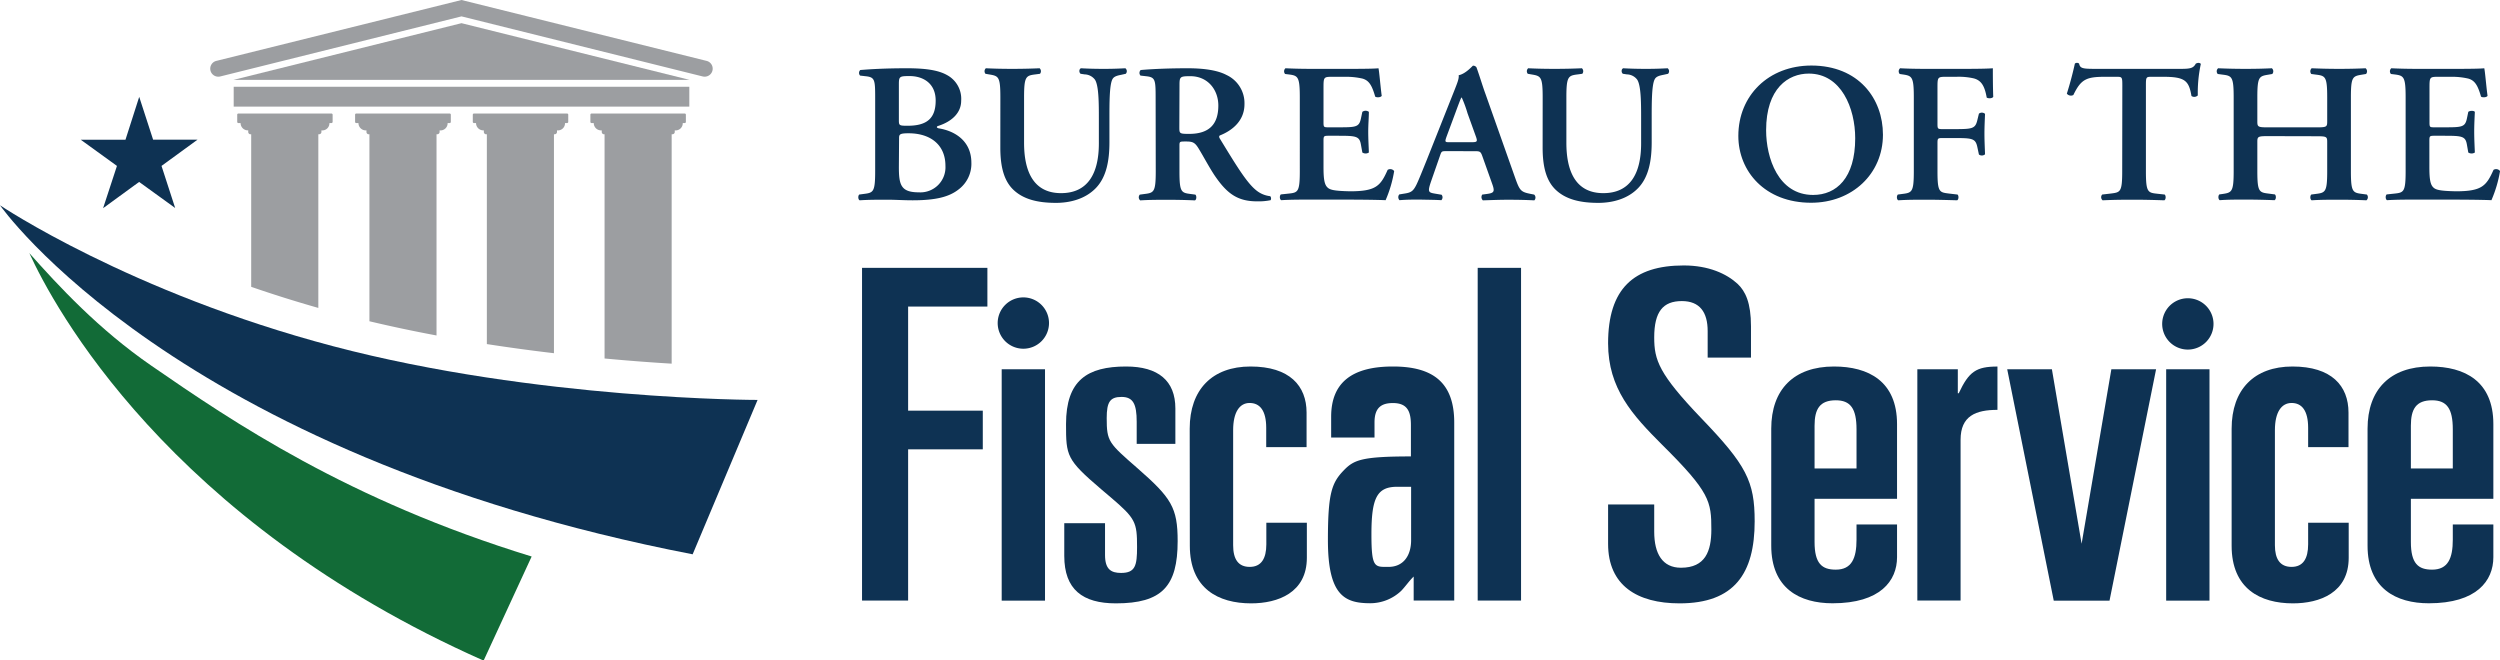
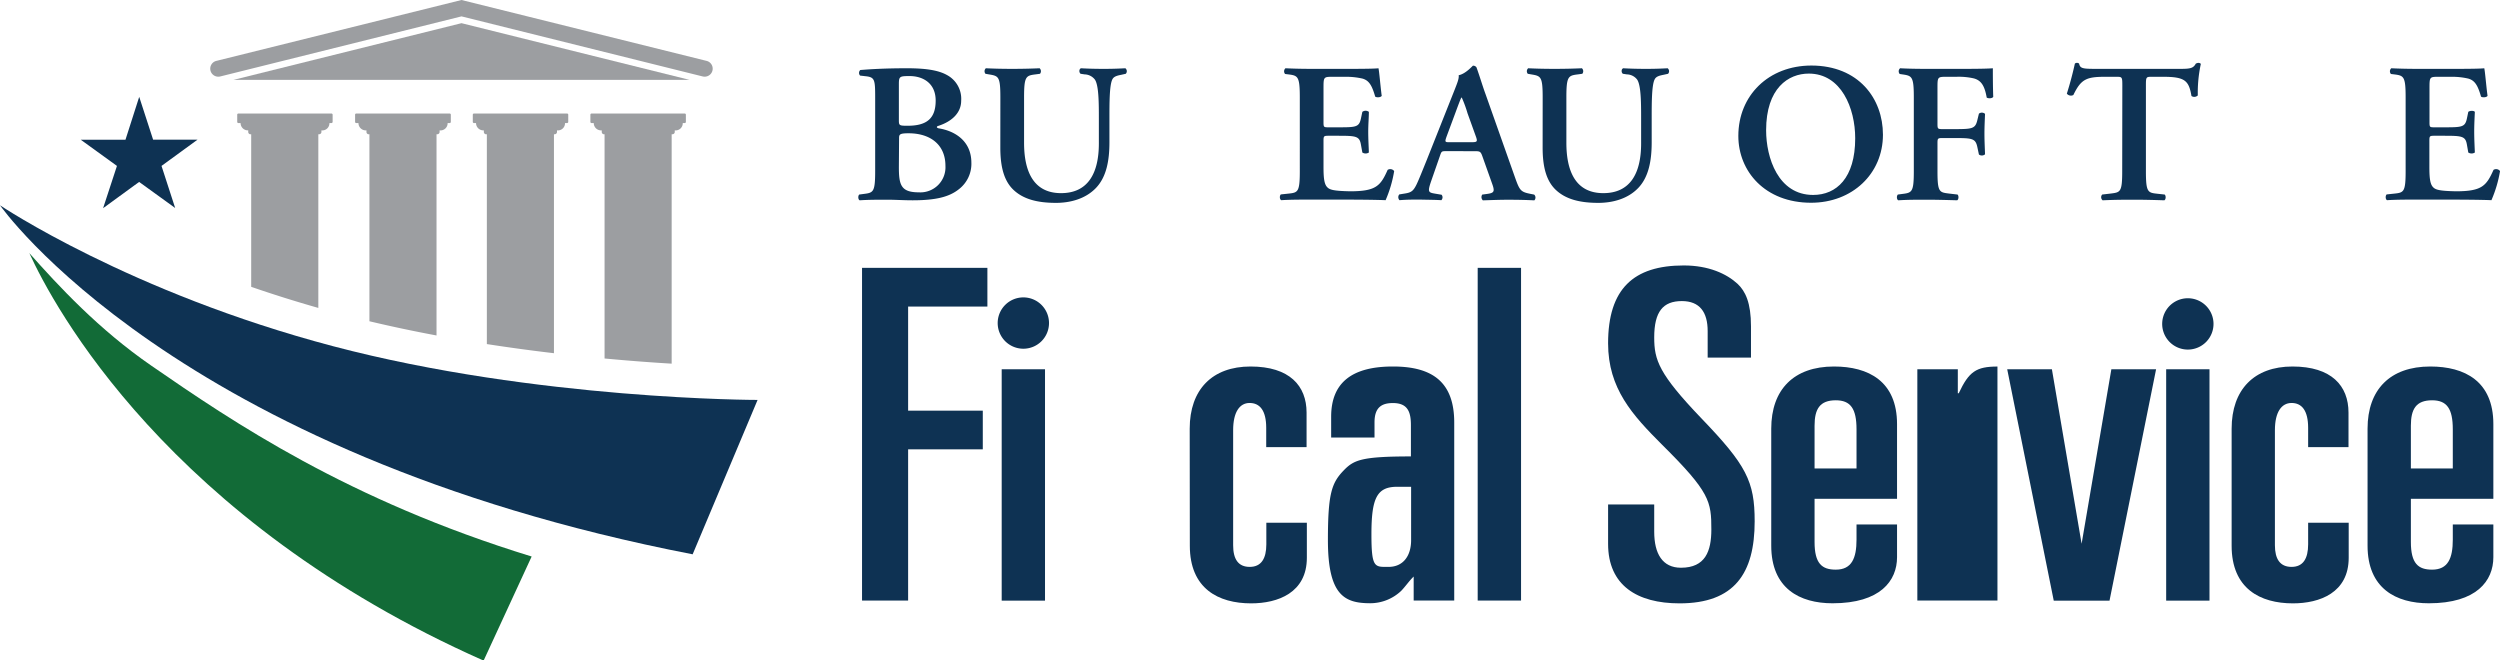
<svg xmlns="http://www.w3.org/2000/svg" viewBox="0 0 624.42 164.95">
  <defs>
    <style>.cls-1{fill:#126b37;}.cls-2{fill:#0e3253;}.cls-3{fill:#9c9ea1;}</style>
  </defs>
  <title>fs-logo-compact</title>
  <g data-name="Layer 2" id="Layer_2">
    <g data-name="Layer 1" id="Layer_1-2">
      <path d="M37.75,91.3C24.61,82.23,14.63,71.44,7.32,63.21,13.36,76.42,41.89,130,120.79,165l12-26C86.84,124.9,58.05,105.31,37.75,91.3Z" class="cls-1" />
      <path d="M29.21,41.44,25.75,52l9-6.56,9,6.51L40.34,41.44l9-6.56-11.1,0L34.77,24.19,31.34,34.9l-11.17,0Z" class="cls-2" />
      <path d="M173,138.45l16.22-38.56s-55.15,0-106-13.41S0,51.27,0,51.27,43.25,113.3,173,138.45Z" class="cls-2" />
      <path d="M215.31,66.9h31.31v9.67h-19.8v26h18.65v9.66H226.82V150H215.31Z" class="cls-2" />
      <rect height="57.79" width="10.82" y="92.23" x="250.19" class="cls-2" />
-       <path d="M283.91,110.87v-5.52c0-4.49-.92-6.21-3.79-6.21s-3.7,1.26-3.7,5.29c0,5.87.47,6.22,7.72,12.55,8.41,7.36,10,9.78,10,18.18,0,11.28-3.92,15.54-15.43,15.54-8.29,0-12.89-3.45-12.89-11.86v-8.16H276v7.94c0,3.57,1.5,4.48,4,4.48,3.57,0,4-1.84,4-6.44,0-6.22-.35-7.14-6.56-12.43L275,122.16c-8.63-7.37-8.74-8.29-8.74-16.23,0-10.94,5.29-14.39,15-14.39,8.05,0,12.31,3.57,12.31,10.48v8.85Z" class="cls-2" />
      <path d="M297.15,107.07c0-9.78,5.64-15.53,15.19-15.53,9.78,0,14,4.84,14,11.51v8.63H316.26v-4.81c0-4.38-1.62-6.22-4.15-6.22S308,103,308,107.44v28.74c0,3.46,1.26,5.41,4.14,5.41s4.15-2.07,4.15-5.64v-5.39h10.12v8.75c0,8.75-7.25,11.39-13.92,11.39-8.18,0-15.31-3.68-15.31-14.39Z" class="cls-2" />
      <path d="M332.48,104.09c0-8.52,5.19-12.55,15.42-12.55,9.91,0,15.32,3.91,15.32,14V150H353.09v-6c-1.27,1.26-2,2.41-3.11,3.57a11.27,11.27,0,0,1-7.71,3.1c-6.45,0-10.6-1.95-10.6-15.77,0-11.62.93-14.27,3.92-17.38C338.12,114.9,340,114,352.4,114v-7.8c0-3.34-.81-5.53-4.5-5.53-3,0-4.59,1.27-4.59,4.83v3.79H332.48ZM349,121.58c-5.07,0-6.46,2.76-6.46,11.86,0,8.51.82,8.15,4.27,8.15,3.68,0,5.64-2.77,5.64-6.68V121.58Z" class="cls-2" />
      <path d="M369.08,66.9h10.83V150H369.08Z" class="cls-2" />
      <path d="M401.65,126h11.52v6.8c0,5.52,2.07,9,6.68,9,6.1,0,7.59-4.14,7.59-9.55,0-7-.34-9.32-12.31-21.18-7.37-7.37-13.48-14-13.48-25.32,0-13.59,6.34-19.45,18.89-19.45,6.21,0,10.7,2.06,13.46,4.6,1.95,1.84,3.34,4.72,3.34,10.59v7.83H426.52V82.68c0-4.73-2-7.48-6.44-7.48-4.72,0-6.91,2.64-6.91,9.09,0,5.64,1.15,9.09,11.73,20.14,11.29,11.74,13.36,15.77,13.36,25.78,0,13-5.06,20.49-18.76,20.49-10.59,0-17.85-4.49-17.85-14.85Z" class="cls-2" />
      <path d="M442.4,107.07c0-9.78,5.64-15.53,15.66-15.53,8.63,0,15.76,3.68,15.76,14.39v18.65h-20.6v10.79c0,5.41,1.85,6.91,5.3,6.91,4,0,5.18-2.88,5.18-7.49V131h10.12v8.17c0,5.87-4.14,11.51-16.11,11.51-8.17,0-15.31-3.68-15.31-14.39ZM453.22,117H463.7v-9.77c0-5.18-1.5-7.25-5.18-7.25-4,0-5.3,2.19-5.3,6.33Z" class="cls-2" />
-       <path d="M478.89,92.23H489v6h.23c2.53-5.42,4.37-6.68,9.67-6.68v10.82c-5.41,0-9.21,1.5-9.21,7.48V150H478.89Z" class="cls-2" />
+       <path d="M478.89,92.23H489v6h.23c2.53-5.42,4.37-6.68,9.67-6.68v10.82V150H478.89Z" class="cls-2" />
      <polygon points="538.52 92.23 538.52 92.23 527.69 92.23 527.35 92.23 519.92 135.81 512.5 92.23 512.16 92.23 501.33 92.23 501.33 92.23 501.35 92.3 512.96 150.02 514.23 150.02 525.62 150.02 526.89 150.02 538.51 92.3 538.52 92.23" class="cls-2" />
      <rect height="57.79" width="10.82" y="92.23" x="541.04" class="cls-2" />
      <path d="M557.39,107.07c0-9.78,5.64-15.53,15.19-15.53,9.79,0,14,4.84,14,11.51v8.63H576.5v-4.81c0-4.38-1.61-6.22-4.14-6.22s-4.16,2.3-4.16,6.79v28.74c0,3.45,1.28,5.41,4.16,5.41s4.14-2.07,4.14-5.64v-5.39h10.13v8.75c0,8.75-7.25,11.39-13.93,11.39-8.17,0-15.31-3.68-15.31-14.39Z" class="cls-2" />
      <path d="M591.34,107.07c0-9.78,5.64-15.53,15.66-15.53,8.63,0,15.76,3.68,15.76,14.39v18.65h-20.6v10.79c0,5.41,1.85,6.91,5.3,6.91,4,0,5.17-2.88,5.17-7.49V131h10.13v8.17c0,5.87-4.14,11.51-16.11,11.51-8.17,0-15.31-3.68-15.31-14.39ZM602.16,117h10.47v-9.77c0-5.18-1.49-7.25-5.17-7.25-4,0-5.3,2.19-5.3,6.33Z" class="cls-2" />
      <path d="M540.05,80.65a6.41,6.41,0,0,1,12.81,0,6.41,6.41,0,1,1-12.81,0Z" class="cls-2" />
      <path d="M249.19,80.65a6.41,6.41,0,1,1,6.46,6.45A6.41,6.41,0,0,1,249.19,80.65Z" class="cls-2" />
      <path d="M218.59,24.62c0-4.75-.05-5.34-2.45-5.59l-1.32-.15a1,1,0,0,1,.05-1.39c2.29-.19,6-.44,11.63-.44,4.29,0,7.7.39,10,1.68a6.73,6.73,0,0,1,3.57,6.44c0,2.92-2.19,5.15-5.76,6.29-.21.05-.31.19-.31.29s.1.2.41.3c3.88.6,8.21,3,8.21,8.62a8,8,0,0,1-3.11,6.58c-2.4,1.93-5.77,2.78-11.58,2.78-2.25,0-4.39-.15-6.33-.15-2.24,0-4.64,0-6.88.15-.41-.2-.46-1.09-.11-1.44l1.13-.15c2.39-.3,2.85-.44,2.85-5.69Zm5.92,5.45c0,1.29.15,1.34,2.19,1.34,4.8,0,7-1.83,7-6.29S230.38,19,227.21,19c-2.55,0-2.7.1-2.7,2.08Zm0,11.64c0,4.5.51,6.33,5,6.33a6.27,6.27,0,0,0,6.63-6.63c0-5.1-3.57-8.12-9.23-8.12-2.25,0-2.35.3-2.35,1.29Z" class="cls-2" />
      <path d="M249.86,24.33c0-5.25-.45-5.35-2.85-5.75l-.87-.15a1,1,0,0,1,.1-1.38c2,.1,4.34.15,6.58.15s4.6-.05,6.84-.15a1,1,0,0,1,.1,1.38l-1.12.15c-2.4.3-2.86.5-2.86,5.75V35.67c0,6.83,2.15,12.57,9.24,12.57,6.68,0,9.44-4.9,9.44-12.43V29.63c0-3.72,0-8.32-1-9.76a3.33,3.33,0,0,0-2.55-1.29l-1-.15c-.46-.34-.41-1.23.1-1.38,1.73.1,3.67.15,5.66.15s3.52-.05,5.41-.15a.93.93,0,0,1,.1,1.38l-1.12.25c-1,.2-1.89.4-2.25,1.19-.71,1.49-.71,5.84-.71,9.76v5.89c0,4.5-.71,8.66-3.37,11.43s-6.48,3.72-10,3.72c-4.79,0-8.16-1-10.51-3.17s-3.37-5.6-3.37-10.6Z" class="cls-2" />
-       <path d="M288.64,24.62c0-4.75-.05-5.34-2.45-5.59l-1.33-.15a1,1,0,0,1,.05-1.39c3.22-.29,7.55-.44,11.74-.44,4,0,7.45.49,9.69,1.68A7.75,7.75,0,0,1,310.83,26c0,4.56-3.62,6.83-6.12,7.82-.31.15-.21.55,0,.85,4.08,6.68,6.63,10.89,9,12.82A6.64,6.64,0,0,0,317.26,49a.89.89,0,0,1,.1,1,14.84,14.84,0,0,1-3.37.29c-4.9,0-7.55-1.93-10.66-6.53-1.38-2.08-2.81-4.81-4-6.74-.92-1.48-1.48-1.68-3.16-1.68-1.53,0-1.58,0-1.58,1.09v6.34c0,5.25.45,5.39,2.85,5.69l1.13.15c.35.35.3,1.24-.11,1.44-2.24-.1-4.54-.15-6.78-.15s-4.54,0-6.89.15a1,1,0,0,1-.1-1.44l1.12-.15c2.4-.3,2.86-.44,2.86-5.69Zm5.92,7.13c0,1.59,0,1.69,2.44,1.69,5,0,7.3-2.38,7.3-7.08,0-3.91-2.6-7.33-7-7.33-2.65,0-2.7.15-2.7,2.43Z" class="cls-2" />
      <path d="M324.65,24.33c0-5.25-.46-5.45-2.85-5.75l-.82-.1a1,1,0,0,1,.1-1.43c1.94.1,4.34.15,6.58.15h9.75c3.26,0,6.22-.05,6.89-.15.2.84.51,4.75.81,6.88-.2.4-1.22.5-1.63.2-.82-2.87-1.58-4.06-3.21-4.51a18.25,18.25,0,0,0-4.09-.44h-3.41c-2.2,0-2.2.1-2.2,2.92v8.37c0,1.28.05,1.33,1.23,1.33h2.44c4.44,0,5.21-.05,5.67-2.17l.36-1.69a1.34,1.34,0,0,1,1.63,0c0,1.34-.16,3.12-.16,4.95s.11,3.62.16,5.2a1.47,1.47,0,0,1-1.63,0l-.36-2c-.36-2.08-1.23-2.18-5.67-2.18H331.8c-1.18,0-1.23.1-1.23,1.34v6.29c0,2.52.1,4.3.87,5.15.61.69,1.48,1,5.76,1.09,6.48,0,7.61-1.34,9.39-5.35a1.22,1.22,0,0,1,1.63.3A30.63,30.63,0,0,1,346.08,50c-2.24-.1-6.63-.15-12.6-.15h-5.82c-2.24,0-5.35,0-7.65.15-.41-.2-.46-1.09-.1-1.44l1.89-.2c2.39-.25,2.85-.39,2.85-5.64Z" class="cls-2" />
      <path d="M361.33,37.75c-1.32,0-1.27,0-1.73,1.33l-2.09,6c-1,2.91-.82,3,1.07,3.31l1.48.25A1,1,0,0,1,360,50c-1.63-.1-3.31-.1-5.4-.15-1.69,0-3.27,0-5.05.15a1.08,1.08,0,0,1-.05-1.44l1.53-.25c1.48-.25,2-.64,2.8-2.28.61-1.28,1.43-3.36,2.5-6l7-17.63c.61-1.58,1.13-2.77,1-3.61,1.79-.35,3.47-2.38,3.57-2.38a1,1,0,0,1,.87.4c.82,2.23,1.48,4.56,2.3,6.78l7.34,20.75c1.18,3.32,1.43,3.61,4,4.11l.77.15a1,1,0,0,1,.05,1.44c-2.09-.1-4-.15-6.63-.15-2.2,0-4.44.1-6.23.15a1.12,1.12,0,0,1-.15-1.44l1.12-.15c1.84-.25,2.09-.54,1.33-2.62l-2.4-6.74c-.46-1.33-.66-1.33-2.09-1.33Zm6.13-2.23c1.42,0,1.63-.1,1.22-1.29l-2.14-5.94a30,30,0,0,0-1.43-3.91H365c-.21.34-.67,1.58-1.53,3.91l-2.15,5.79c-.51,1.44-.41,1.44.82,1.44Z" class="cls-2" />
      <path d="M385.31,24.33c0-5.25-.46-5.35-2.86-5.75l-.86-.15a1,1,0,0,1,.1-1.38c2,.1,4.34.15,6.58.15s4.59-.05,6.84-.15a1,1,0,0,1,.1,1.38l-1.12.15c-2.4.3-2.86.5-2.86,5.75V35.67c0,6.83,2.14,12.57,9.23,12.57,6.69,0,9.44-4.9,9.44-12.43V29.63c0-3.72,0-8.32-1-9.76a3.31,3.31,0,0,0-2.55-1.29l-1-.15c-.46-.34-.41-1.23.1-1.38,1.74.1,3.68.15,5.67.15s3.52-.05,5.4-.15a.94.94,0,0,1,.11,1.38l-1.13.25c-1,.2-1.88.4-2.24,1.19-.72,1.49-.72,5.84-.72,9.76v5.89c0,4.5-.71,8.66-3.36,11.43s-6.48,3.72-10,3.72c-4.8,0-8.16-1-10.51-3.17s-3.37-5.6-3.37-10.6Z" class="cls-2" />
      <path d="M470.3,33.64c0,9.75-7.65,17-17.95,17-11.53,0-18.17-7.87-18.17-16.69,0-10.1,7.55-17.58,18.27-17.58C464.23,16.4,470.3,24.62,470.3,33.64Zm-29.18-1.09c0,6.83,3,16.14,11.74,16.14,5.81,0,10.51-4.21,10.51-14.16,0-7.48-3.47-16.15-11.59-16.15C446.68,18.38,441.12,22,441.12,32.55Z" class="cls-2" />
      <path d="M490.56,17.2c3.26,0,6.12-.05,7.19-.15,0,1.09,0,4.8.1,7.13-.2.39-1.12.49-1.63.2-.51-2.88-1.33-4.31-3.27-4.81a17,17,0,0,0-4.28-.39h-2.6c-2.15,0-2.15.1-2.15,2.87v8.86c0,1.24.06,1.34,1.23,1.34h3c4.44,0,5.2-.1,5.71-2.18l.41-1.68a1.18,1.18,0,0,1,1.53.05c-.05,1.28-.15,3.12-.15,4.95s.1,3.61.15,5.15a1.2,1.2,0,0,1-1.53.05l-.41-1.93c-.46-2.08-1.27-2.18-5.71-2.18h-3c-1.17,0-1.23.1-1.23,1.33v6.94c0,5.25.46,5.29,2.86,5.59l2.15.25c.35.35.3,1.24-.11,1.44-3.26-.1-5.56-.15-7.8-.15s-4.54,0-6.89.15c-.41-.2-.46-1.09-.1-1.44l1.12-.15c2.4-.3,2.86-.44,2.86-5.69V24.33c0-5.25-.46-5.4-2.86-5.75l-.66-.1a1,1,0,0,1,.1-1.43c1.78.1,4.08.15,6.32.15Z" class="cls-2" />
      <path d="M530.09,21.36c0-2.08-.05-2.18-1.38-2.18h-2.85c-4.7,0-6.07.54-8,4.55a1.3,1.3,0,0,1-1.63-.34c.86-2.68,1.63-5.75,2-7.48a.63.63,0,0,1,.56-.2.61.61,0,0,1,.51.2c.25,1.24,1,1.29,4.44,1.29h20.81c2.5,0,3.27-.15,3.88-1.29a1.46,1.46,0,0,1,.61-.2.8.8,0,0,1,.66.25,34,34,0,0,0-.76,7.87,1.24,1.24,0,0,1-1.58.15c-.66-3.86-1.63-4.8-7.09-4.8h-2.91c-1.33,0-1.38.1-1.38,2.18V42.75c0,5.25.46,5.39,2.86,5.64l1.83.2c.36.35.31,1.24-.1,1.44-3-.1-5.25-.15-7.5-.15s-4.64,0-7.9.15a1,1,0,0,1-.11-1.44l2.15-.25c2.39-.3,2.85-.34,2.85-5.59Z" class="cls-2" />
-       <path d="M566.57,34c-2.6,0-2.76.1-2.76,1.44v7.28c0,5.25.46,5.34,2.86,5.64l1.53.2c.36.35.31,1.24-.1,1.44-2.65-.1-5-.15-7.2-.15s-4.54,0-6.47.15c-.41-.2-.46-1.09-.11-1.44l.72-.1c2.4-.35,2.86-.49,2.86-5.74V24.33c0-5.25-.46-5.4-2.86-5.7l-1.12-.15a1,1,0,0,1,.1-1.43c2.24.1,4.64.15,6.88.15s4.55-.05,6.54-.15a1,1,0,0,1,.1,1.43l-.87.15c-2.4.4-2.86.45-2.86,5.7v6c0,1.38.16,1.48,2.76,1.48h11.94c2.6,0,2.75-.1,2.75-1.48v-6c0-5.25-.46-5.4-2.86-5.7l-1.12-.15a1.05,1.05,0,0,1,.1-1.43q3.52.15,6.89.15c2.25,0,4.54-.05,6.58-.15a1,1,0,0,1,.11,1.43l-.92.15c-2.4.4-2.86.45-2.86,5.7V42.75c0,5.25.46,5.39,2.86,5.69l1.12.15a1,1,0,0,1-.1,1.44c-2.25-.1-4.54-.15-6.79-.15s-4.64,0-6.89.15c-.4-.2-.45-1.09-.1-1.44l1.12-.15c2.4-.3,2.86-.44,2.86-5.69V35.47c0-1.34-.15-1.44-2.75-1.44Z" class="cls-2" />
      <path d="M600.85,24.33c0-5.25-.46-5.45-2.85-5.75l-.82-.1a1,1,0,0,1,.1-1.43c1.94.1,4.34.15,6.58.15h9.75c3.26,0,6.22-.05,6.88-.15.21.84.51,4.75.82,6.88-.2.4-1.22.5-1.63.2-.82-2.87-1.58-4.06-3.22-4.51a18.1,18.1,0,0,0-4.08-.44H609c-2.19,0-2.19.1-2.19,2.92v8.37c0,1.28.05,1.33,1.22,1.33h2.45c4.44,0,5.21-.05,5.67-2.17l.35-1.69c.41-.34,1.38-.34,1.64,0-.06,1.34-.16,3.12-.16,4.95s.1,3.62.16,5.2a1.49,1.49,0,0,1-1.64,0l-.35-2c-.36-2.08-1.23-2.18-5.67-2.18H608c-1.17,0-1.22.1-1.22,1.34v6.29c0,2.52.1,4.3.87,5.15.61.69,1.48,1,5.76,1.09,6.48,0,7.6-1.34,9.39-5.35a1.22,1.22,0,0,1,1.63.3A31.12,31.12,0,0,1,622.28,50c-2.25-.1-6.63-.15-12.6-.15h-5.82c-2.24,0-5.36,0-7.65.15-.41-.2-.46-1.09-.1-1.44l1.89-.2c2.39-.25,2.85-.39,2.85-5.64Z" class="cls-2" />
      <polygon points="115.27 5.79 115.26 5.79 58.35 19.94 172.19 19.94 115.27 5.79" class="cls-3" />
      <path d="M54.56,19.15a2,2,0,0,0,.48-.06l60.23-15,60.22,15a2.05,2.05,0,0,0,.49.06,2,2,0,0,0,.47-3.95L115.27,0h0L54.07,15.2a2,2,0,0,0,.49,3.95Z" class="cls-3" />
-       <polygon points="80.02 26.63 91.45 26.63 109.77 26.63 121.19 26.63 139.51 26.63 150.94 26.63 169.25 26.63 172.17 26.63 172.17 21.67 58.37 21.67 58.37 26.63 61.71 26.63 80.02 26.63" class="cls-3" />
      <path d="M118.37,30.74h.53a1.82,1.82,0,0,0,1.95,1.82V33a.58.58,0,0,0,.62.54h.13v52.4c5.75.89,11.37,1.65,16.76,2.28V33.53h.15a.58.58,0,0,0,.61-.54v-.43a1.78,1.78,0,0,0,2-1.82h.49a.31.31,0,0,0,.32-.28V28.63a.31.31,0,0,0-.32-.28h-23.2a.31.31,0,0,0-.32.28v1.83A.31.31,0,0,0,118.37,30.74Z" class="cls-3" />
      <path d="M147.77,30.74h.53a1.83,1.83,0,0,0,2,1.82V33a.58.58,0,0,0,.61.54H151v56c6.14.57,11.79,1,16.76,1.29V33.53h.15a.58.58,0,0,0,.62-.54v-.43a1.78,1.78,0,0,0,2-1.82H171a.3.3,0,0,0,.31-.28V28.63a.3.3,0,0,0-.31-.28H147.77a.3.3,0,0,0-.31.28v1.83A.3.3,0,0,0,147.77,30.74Z" class="cls-3" />
      <path d="M59.56,30.74h.53A1.82,1.82,0,0,0,62,32.56V33a.58.58,0,0,0,.62.54h.12V71.64c5.3,1.83,10.9,3.6,16.77,5.27V33.53h.15a.58.58,0,0,0,.62-.54v-.43a1.78,1.78,0,0,0,2-1.82h.48a.31.31,0,0,0,.32-.28V28.63a.31.31,0,0,0-.32-.28H59.56a.3.3,0,0,0-.31.28v1.83A.3.3,0,0,0,59.56,30.74Z" class="cls-3" />
      <path d="M89,30.74h.53a1.83,1.83,0,0,0,2,1.82V33a.58.58,0,0,0,.62.54h.12v46.7c5.59,1.33,11.2,2.51,16.76,3.55V33.53h.16a.58.58,0,0,0,.61-.54v-.43a1.78,1.78,0,0,0,2-1.82h.49a.3.3,0,0,0,.31-.28V28.63a.3.3,0,0,0-.31-.28H89a.3.3,0,0,0-.31.28v1.83A.3.3,0,0,0,89,30.74Z" class="cls-3" />
    </g>
  </g>
</svg>